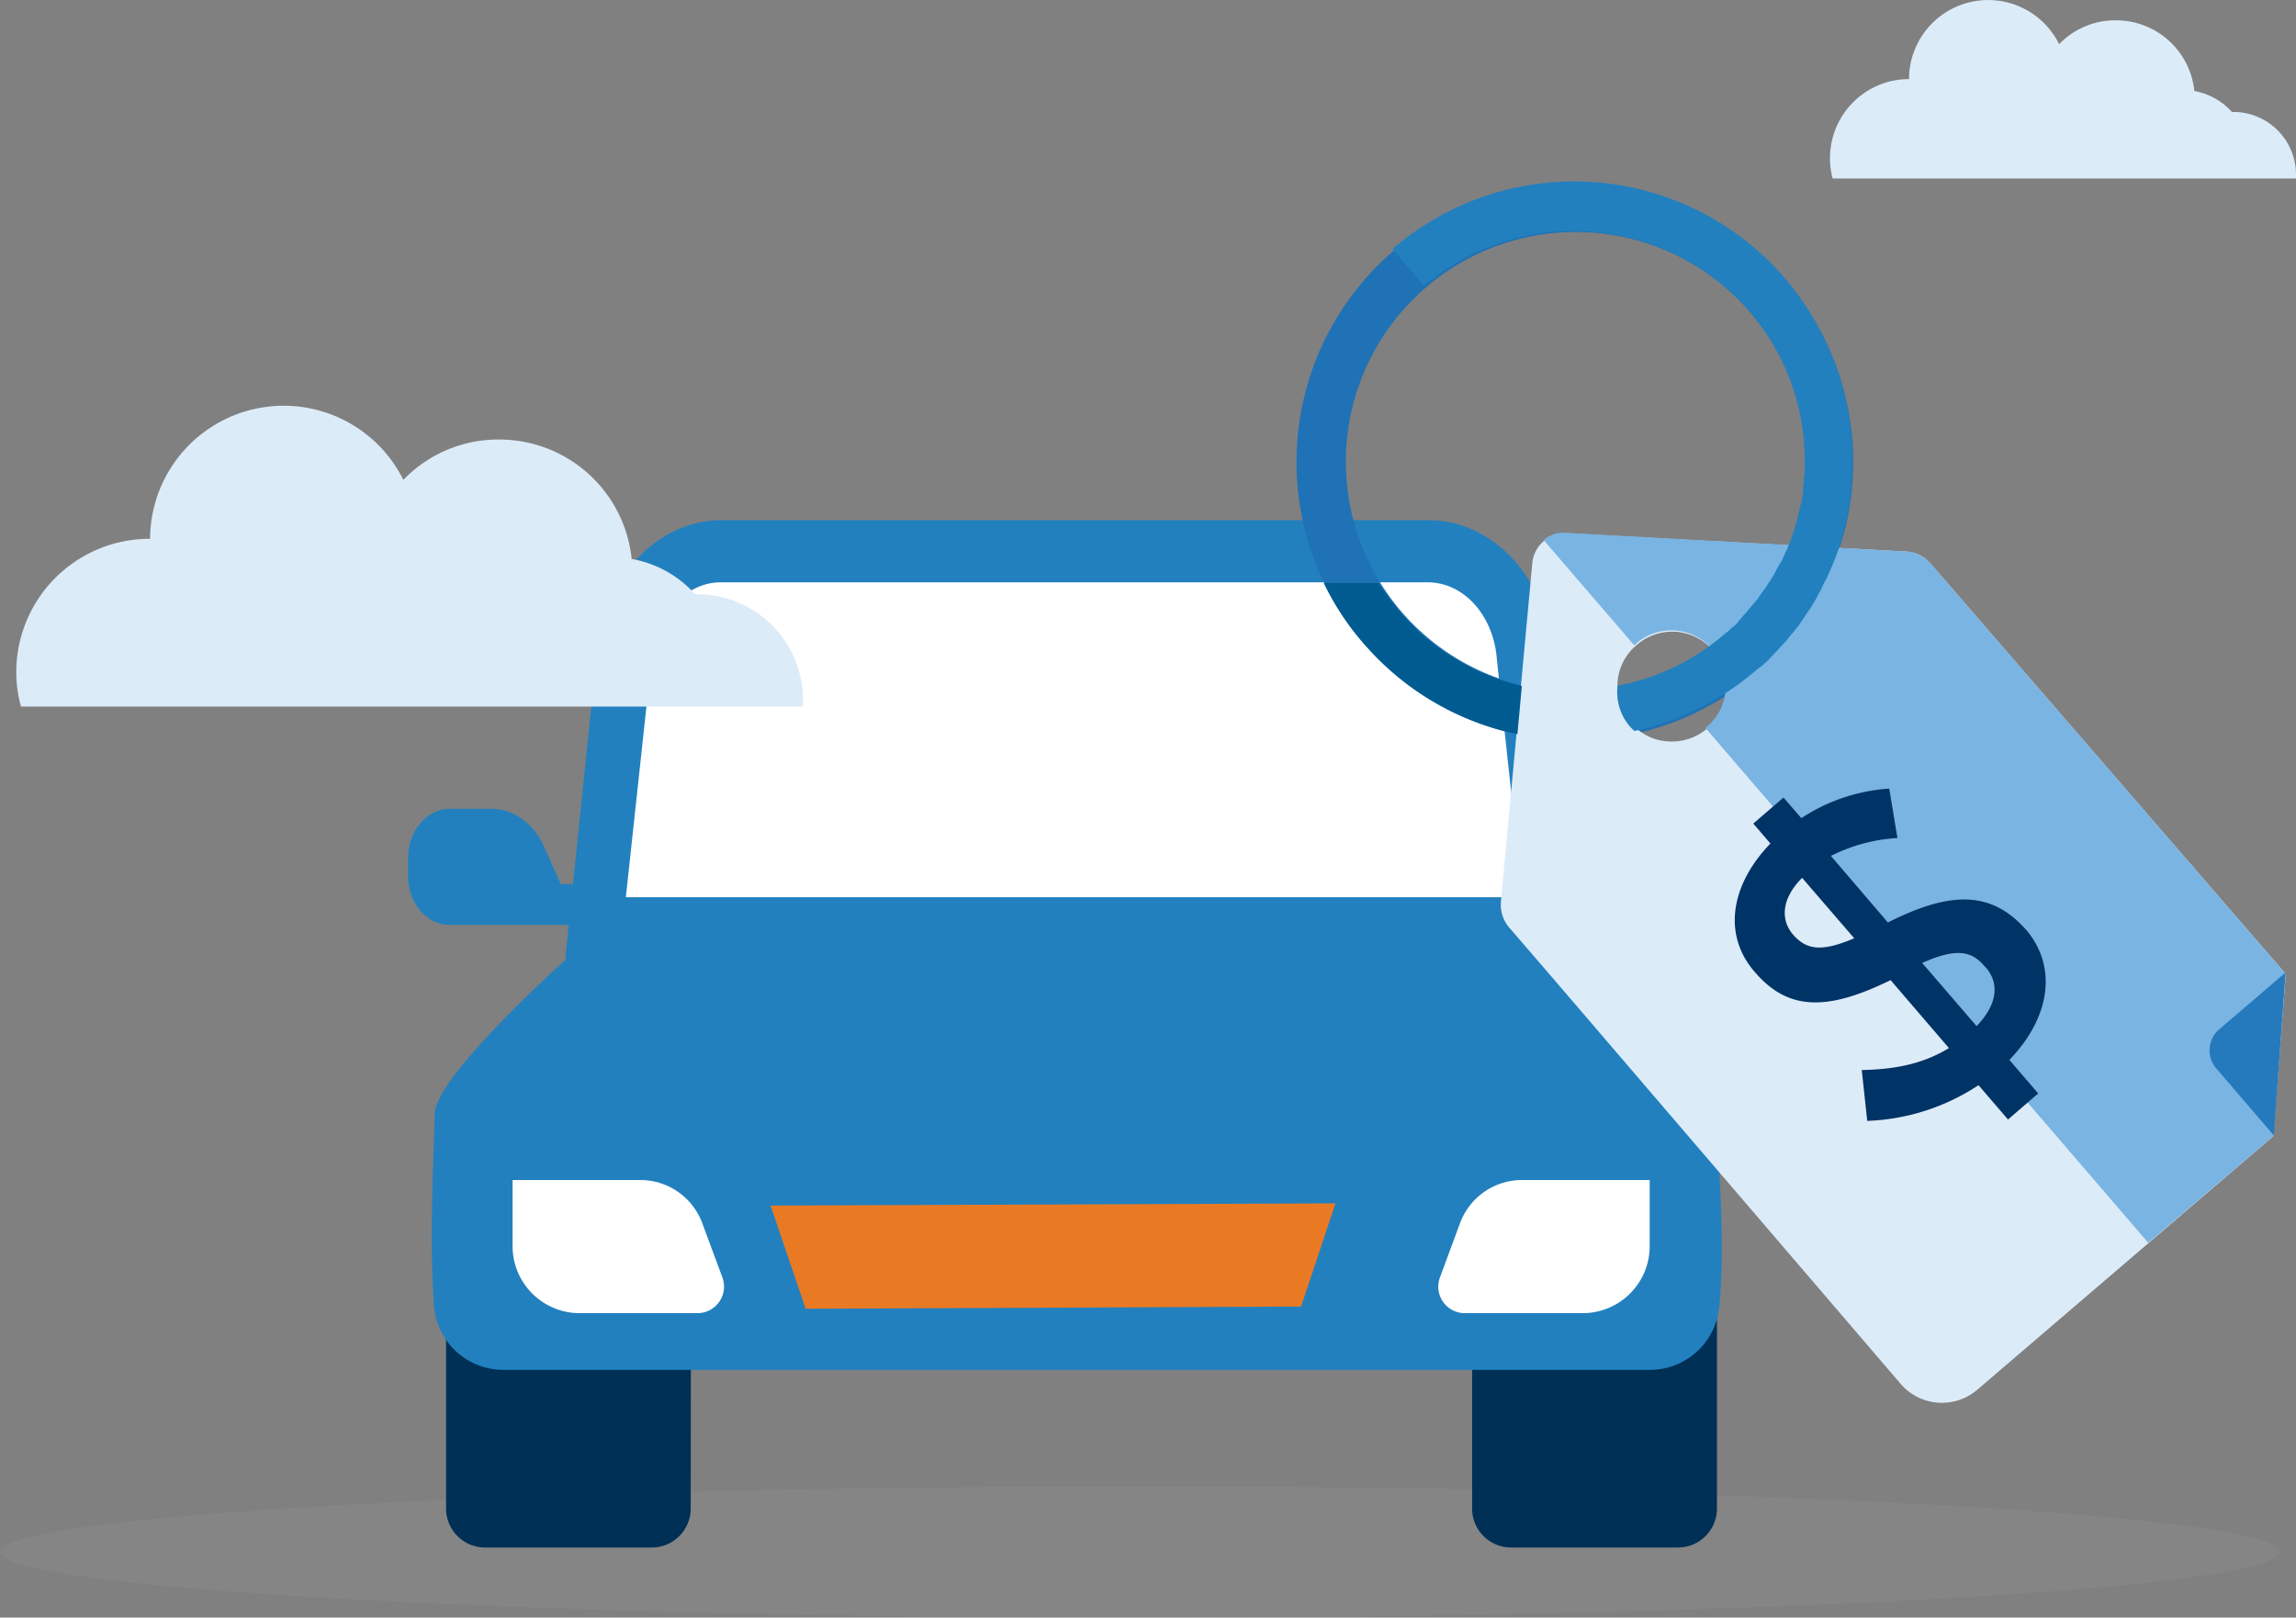
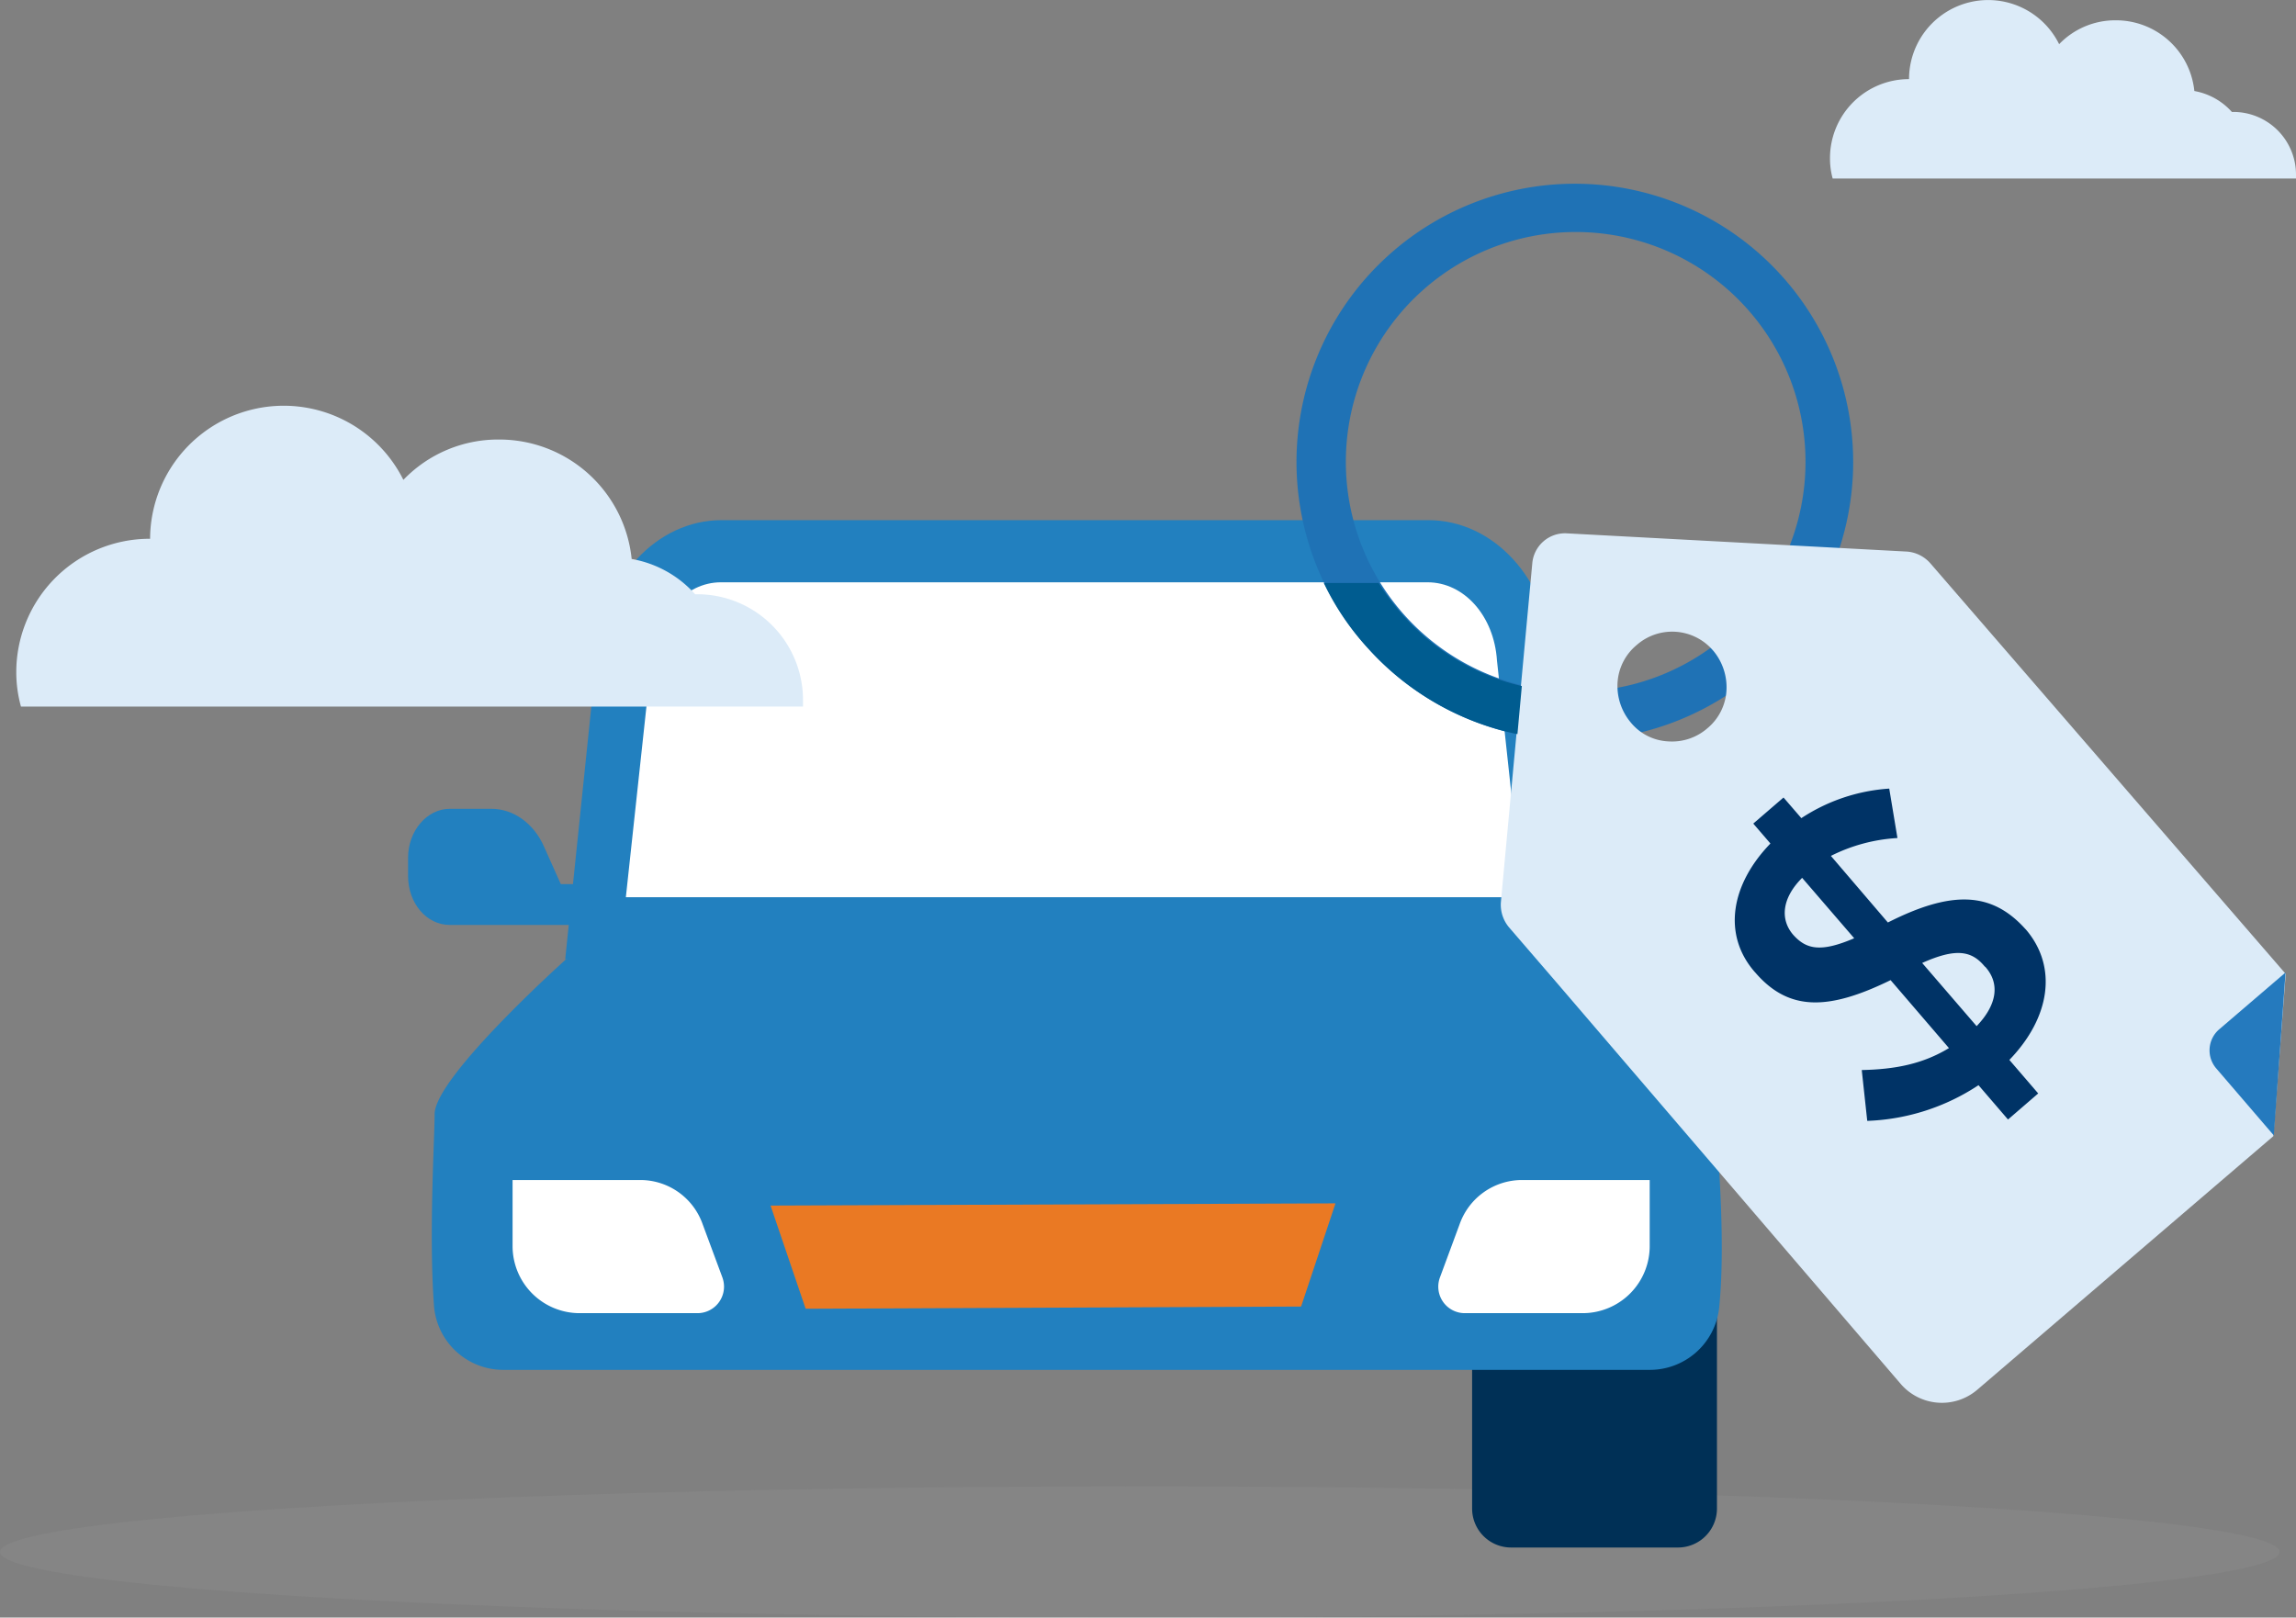
<svg xmlns="http://www.w3.org/2000/svg" viewBox="0 0 489.5 344.91">
  <rect x="0" y="0" width="489.5" height="344.91" fill="#808080" stroke="none" />
  <defs>
    <style>.cls-1{fill:#9f9f9f;opacity:0.16;isolation:isolate;}.cls-2{fill:#003056;}.cls-3{fill:#2280bf;}.cls-4{fill:#fff;}.cls-5{fill:#ea7923;}.cls-6{fill:#1f72b5;}.cls-7{fill:#dcebf8;}.cls-8{fill:#7ab4e2;}.cls-9{fill:#257abe;}.cls-10{fill:#005c90;}.cls-11{fill:#036;}</style>
  </defs>
  <title>pick-perks</title>
  <g id="Layer_2" data-name="Layer 2">
    <g id="Layer_1-2" data-name="Layer 1">
      <ellipse id="Ellipse_410" data-name="Ellipse 410" class="cls-1" cx="243" cy="330.91" rx="243" ry="14" />
      <g id="Group_6945" data-name="Group 6945">
        <g id="Group_6891" data-name="Group 6891">
          <g id="Group_5403" data-name="Group 5403">
            <g id="Group_5388" data-name="Group 5388">
              <g id="Group_5374" data-name="Group 5374">
-                 <path id="Path_2730" data-name="Path 2730" class="cls-2" d="M147.3,279.18H95.1v42.53a8.31,8.31,0,0,0,8.26,8.26H139a8.31,8.31,0,0,0,8.26-8.26Z" />
                <path id="Path_2731" data-name="Path 2731" class="cls-2" d="M366.05,279.18h-52.2v42.53a8.31,8.31,0,0,0,8.26,8.26h35.68a8.31,8.31,0,0,0,8.26-8.26Z" />
                <path id="Path_2732" data-name="Path 2732" class="cls-3" d="M304.51,110.91H153.84c-13.86,0-25.39,12.47-26.64,28.83l-6.7,64.81H337.69L331,139.74C329.9,123.38,318.37,110.91,304.51,110.91Z" />
                <path id="Path_2733" data-name="Path 2733" class="cls-4" d="M133.43,191.31l5.45-50.48c.78-9.5,7.17-16.67,14.81-16.67H304.35c7.79,0,14.18,7.16,14.8,16.67l5.45,50.48Z" />
                <path id="Path_2734" data-name="Path 2734" class="cls-3" d="M337.69,204.56l-17.76-6.24H138.42l-17.76,6.24s-28,25.08-28,33c0,5.3-1.25,25.24-.15,40.67a14.82,14.82,0,0,0,14.8,13.86H351.71a14.86,14.86,0,0,0,14.81-13.24c1.55-15.42-.63-35.84-.63-41.13C365.74,229.64,337.69,204.56,337.69,204.56Z" />
                <path id="Path_2735" data-name="Path 2735" class="cls-3" d="M125.34,188.51h-5.78L116,180.56c-2.18-5-6.54-8.1-11.22-8.1H95.88c-4.83,0-8.88,4.67-8.88,10.43v3.9c0,5.76,3.9,10.43,8.88,10.43H127.2Z" />
-                 <path id="Path_2736" data-name="Path 2736" class="cls-3" d="M334.11,188.82h5.76l3.59-7.95c2.18-5,6.54-8.1,11.22-8.1h8.88c4.83,0,8.88,4.67,8.88,10.43v3.9c0,5.76-4.05,10.43-8.88,10.43H332.24Z" />
                <path id="Path_2737" data-name="Path 2737" class="cls-5" d="M284.72,256.59l-120.44.47,7.48,22,105.63-.47Z" />
                <path id="Path_2738" data-name="Path 2738" class="cls-4" d="M136.55,251.61H109.28v14A14.3,14.3,0,0,0,123.54,280H148.7a5.66,5.66,0,0,0,5.66-5.65,5.88,5.88,0,0,0-.36-2L149.79,261A14.09,14.09,0,0,0,136.55,251.61Z" />
                <path id="Path_2739" data-name="Path 2739" class="cls-4" d="M324.45,251.61h27.26v14A14.29,14.29,0,0,1,337.45,280H312.3a5.65,5.65,0,0,1-5.3-7.64L311.2,261A14.11,14.11,0,0,1,324.45,251.61Z" />
              </g>
-               <path id="Path_2740" data-name="Path 2740" class="cls-6" d="M295.94,54.51a59.34,59.34,0,1,0,83.82,4.2A59.35,59.35,0,0,0,295.94,54.51ZM368.7,134.9a49,49,0,1,1,.21-.19l-.21.2Z" />
+               <path id="Path_2740" data-name="Path 2740" class="cls-6" d="M295.94,54.51a59.34,59.34,0,1,0,83.82,4.2A59.35,59.35,0,0,0,295.94,54.51M368.7,134.9a49,49,0,1,1,.21-.19l-.21.2Z" />
              <g id="Group_5375" data-name="Group 5375">
                <path id="Path_2741" data-name="Path 2741" class="cls-7" d="M411.54,120.11a7.35,7.35,0,0,0-5-2.5L334,113.72a7,7,0,0,0-7.32,6.39l-6.7,72.29a7.5,7.5,0,0,0,1.71,5.3l9.66,11.21h0l73.86,86.16a11.59,11.59,0,0,0,16.35,1.25l63.11-54.06,2.64-34.59ZM344.86,145.5a11.28,11.28,0,0,1,4.05-7.94,11.46,11.46,0,0,1,16.18,1l.18.2a12.15,12.15,0,0,1,2.8,8.57,11.29,11.29,0,0,1-4.05,7.95,11.49,11.49,0,0,1-8.41,2.8,11,11,0,0,1-7.95-4.05h0a12.14,12.14,0,0,1-2.8-8.57Z" />
              </g>
-               <path id="Path_2742" data-name="Path 2742" class="cls-8" d="M411.54,120.11a7.35,7.35,0,0,0-5-2.5l-72.6-4a6.49,6.49,0,0,0-4.83,1.56l19.32,22.44.31-.32a11.46,11.46,0,0,1,16.18,1l.18.2a12.14,12.14,0,0,1,2.8,8.57,11.32,11.32,0,0,1-4.05,7.95c-.15,0-.15.15-.31.15L458,265h0l26.64-22.74,2.65-34.59Z" />
              <path id="Path_2743" data-name="Path 2743" class="cls-9" d="M484.77,242.1l-12.31-14.33a5.91,5.91,0,0,1,.63-8.26l14.18-12.15Z" />
-               <path id="Path_2744" data-name="Path 2744" class="cls-3" d="M372.13,65.42a48.88,48.88,0,0,1,12.62,31.47V99.7a10.62,10.62,0,0,1-.16,2.18v.47c0,.62-.16,1.4-.16,2v.47c-.15.62-.15,1.4-.31,2a.54.54,0,0,1-.15.47c-.16.62-.31,1.4-.47,2a.55.55,0,0,1-.15.46,13.47,13.47,0,0,1-.63,2.34v.16a44,44,0,0,1-1.71,4.83c0,.15-.16.31-.31.62-.32.62-.47,1.09-.78,1.71a3.24,3.24,0,0,1-.47.78c-.31.47-.47.94-.78,1.4l-.47.94c-.31.47-.46.78-.78,1.25-.15.31-.46.62-.62.93a6,6,0,0,1-.78,1.09c-.15.31-.47.63-.62.94-.31.31-.47.78-.78,1.09s-.47.62-.78.93-.62.78-.93,1.09-.47.63-.78.94a6.52,6.52,0,0,0-.94,1.09,4.33,4.33,0,0,0-.78.93,7.13,7.13,0,0,1-1.24,1.09l-.63.63c-.15.15-.31.31-.46.31a48.55,48.55,0,0,1-23.22,11.37,11.31,11.31,0,0,0,2.65,8.73l.93.93A59.65,59.65,0,0,0,374.31,143h0c.31-.31.62-.46.93-.77.16,0,.16-.16.31-.16l.31-.31a14.56,14.56,0,0,0,2.19-2.18l.93-.94c.47-.62,1.09-1.09,1.56-1.71a4.16,4.16,0,0,0,.78-.94c.46-.62,1.09-1.24,1.56-1.87.15-.31.46-.46.62-.77l1.87-2.81c.15-.15.31-.47.47-.62l1.4-2.34.46-.93a15,15,0,0,0,1.1-2.19,3.14,3.14,0,0,1,.46-.77c.94-2,1.87-4.21,2.65-6.39,0-.16.16-.32.16-.47a19.15,19.15,0,0,0,.78-2.81c0-.15.15-.46.15-.62.31-1.09.47-2.18.78-3.12v-.15a52.48,52.48,0,0,0,.93-7.17v-.31a24.55,24.55,0,0,0,.16-3.43v-.15a62.37,62.37,0,0,0-.78-10.75h0A60.2,60.2,0,0,0,379.6,58.26a59.23,59.23,0,0,0-82.73-5.15l6.7,7.79A49.62,49.62,0,0,1,372.13,65.42Z" />
              <g id="Group_5376" data-name="Group 5376">
                <path id="Path_2745" data-name="Path 2745" class="cls-10" d="M323.51,156.57l.94-10.29h0a48.52,48.52,0,0,1-25.09-14.8,57.61,57.61,0,0,1-5.45-7.17H282.23a55.89,55.89,0,0,0,9.5,14,59,59,0,0,0,31.78,18.22Z" />
              </g>
            </g>
          </g>
          <path id="Path_2799" data-name="Path 2799" class="cls-11" d="M402.49,196.7l-12.15-14.2a36.2,36.2,0,0,1,14.19-3.81l-1.75-10.54a38.65,38.65,0,0,0-18.74,6.3l-3.8-4.4-6.45,5.56,3.66,4.25c-8.49,8.78-10.24,19.46-3.36,27.37l.14.15c7.18,8.34,15.67,8.05,28.84,1.61l12.44,14.49c-5.55,3.37-11.41,4.53-18.59,4.68L398.09,239a45.94,45.94,0,0,0,23.72-7.61l6.29,7.32,6.44-5.56L428.39,226c8.64-8.93,10.4-19.76,3.52-27.81l-.15-.15C424.59,190.11,416.1,189.81,402.49,196.7Zm-7.18,3.36c-7.17,3.08-10.24,2.35-13-.73h0c-2.79-3.22-2.49-7.76,1.9-12.15Zm28,6.15c3.08,3.52,2.49,8-1.9,12.59L409.8,205.33c7.18-3.22,10.54-2.63,13.32.73Z" />
        </g>
        <path id="Path_3600" data-name="Path 3600" class="cls-7" d="M32,114.89a28.49,28.49,0,0,1,54-12.57,28,28,0,0,1,20.41-8.6,28.37,28.37,0,0,1,28.26,25.47,23.56,23.56,0,0,1,13.53,7.52h.43a22.56,22.56,0,0,1,22.57,22.55h0v1.4H4.47a27.34,27.34,0,0,1-1-7.31,28.45,28.45,0,0,1,28.43-28.47Z" />
        <path id="Path_3601" data-name="Path 3601" class="cls-7" d="M407,16.87a16.87,16.87,0,0,1,32-7.45,16.59,16.59,0,0,1,12.09-5.09,16.79,16.79,0,0,1,16.74,15.08,14,14,0,0,1,8,4.46h.26A13.36,13.36,0,0,1,489.5,37.23h0v.83H390.72a15.8,15.8,0,0,1-.57-4.33A16.84,16.84,0,0,1,407,16.87Z" />
      </g>
    </g>
  </g>
</svg>